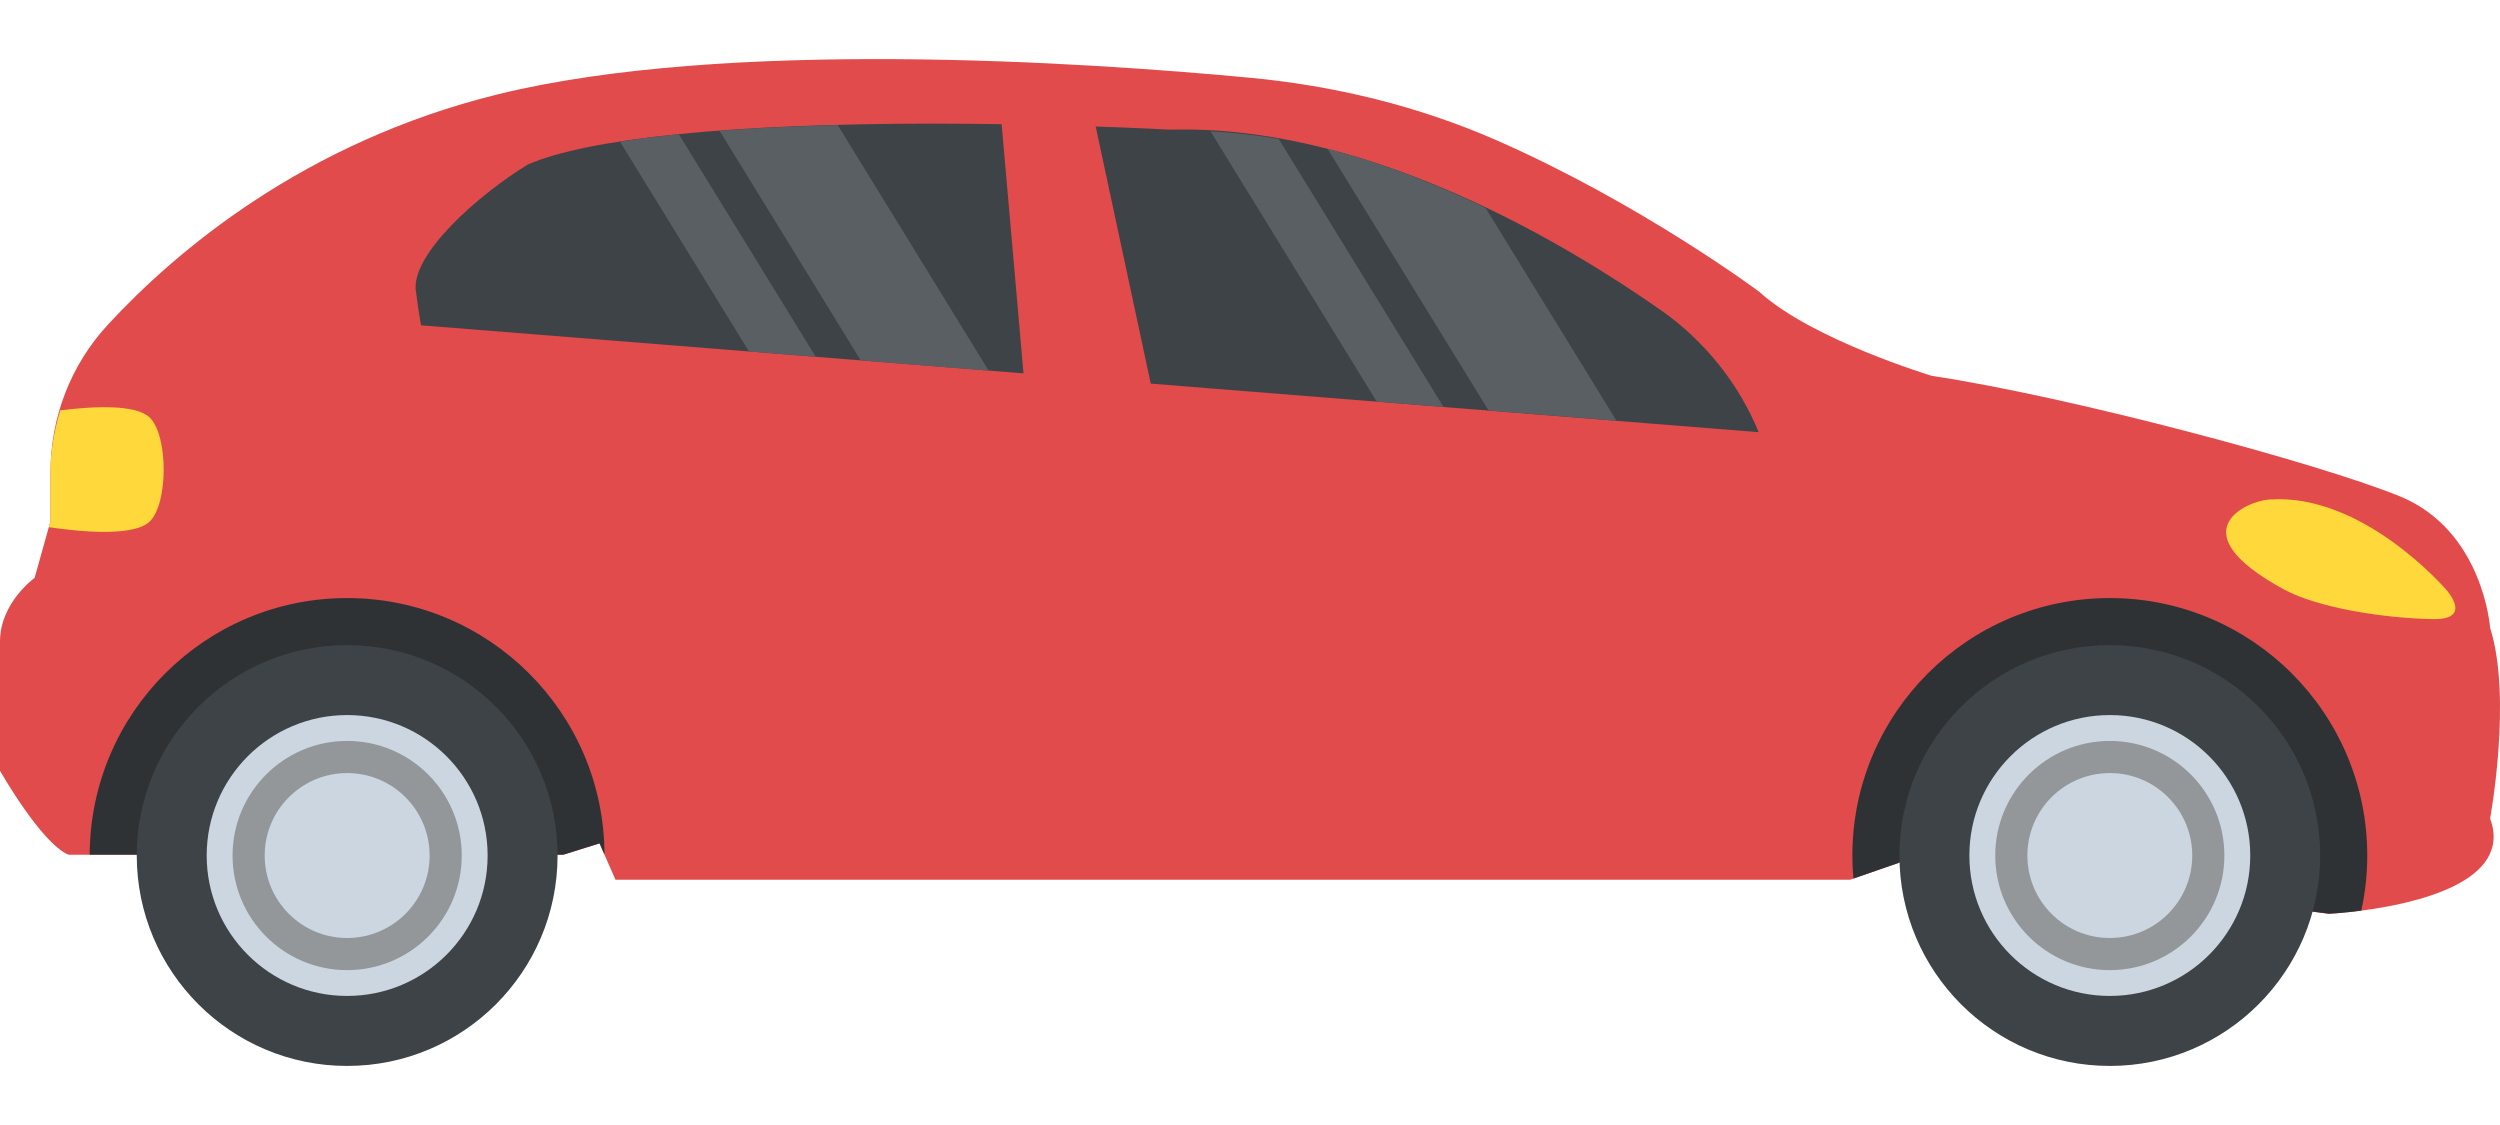
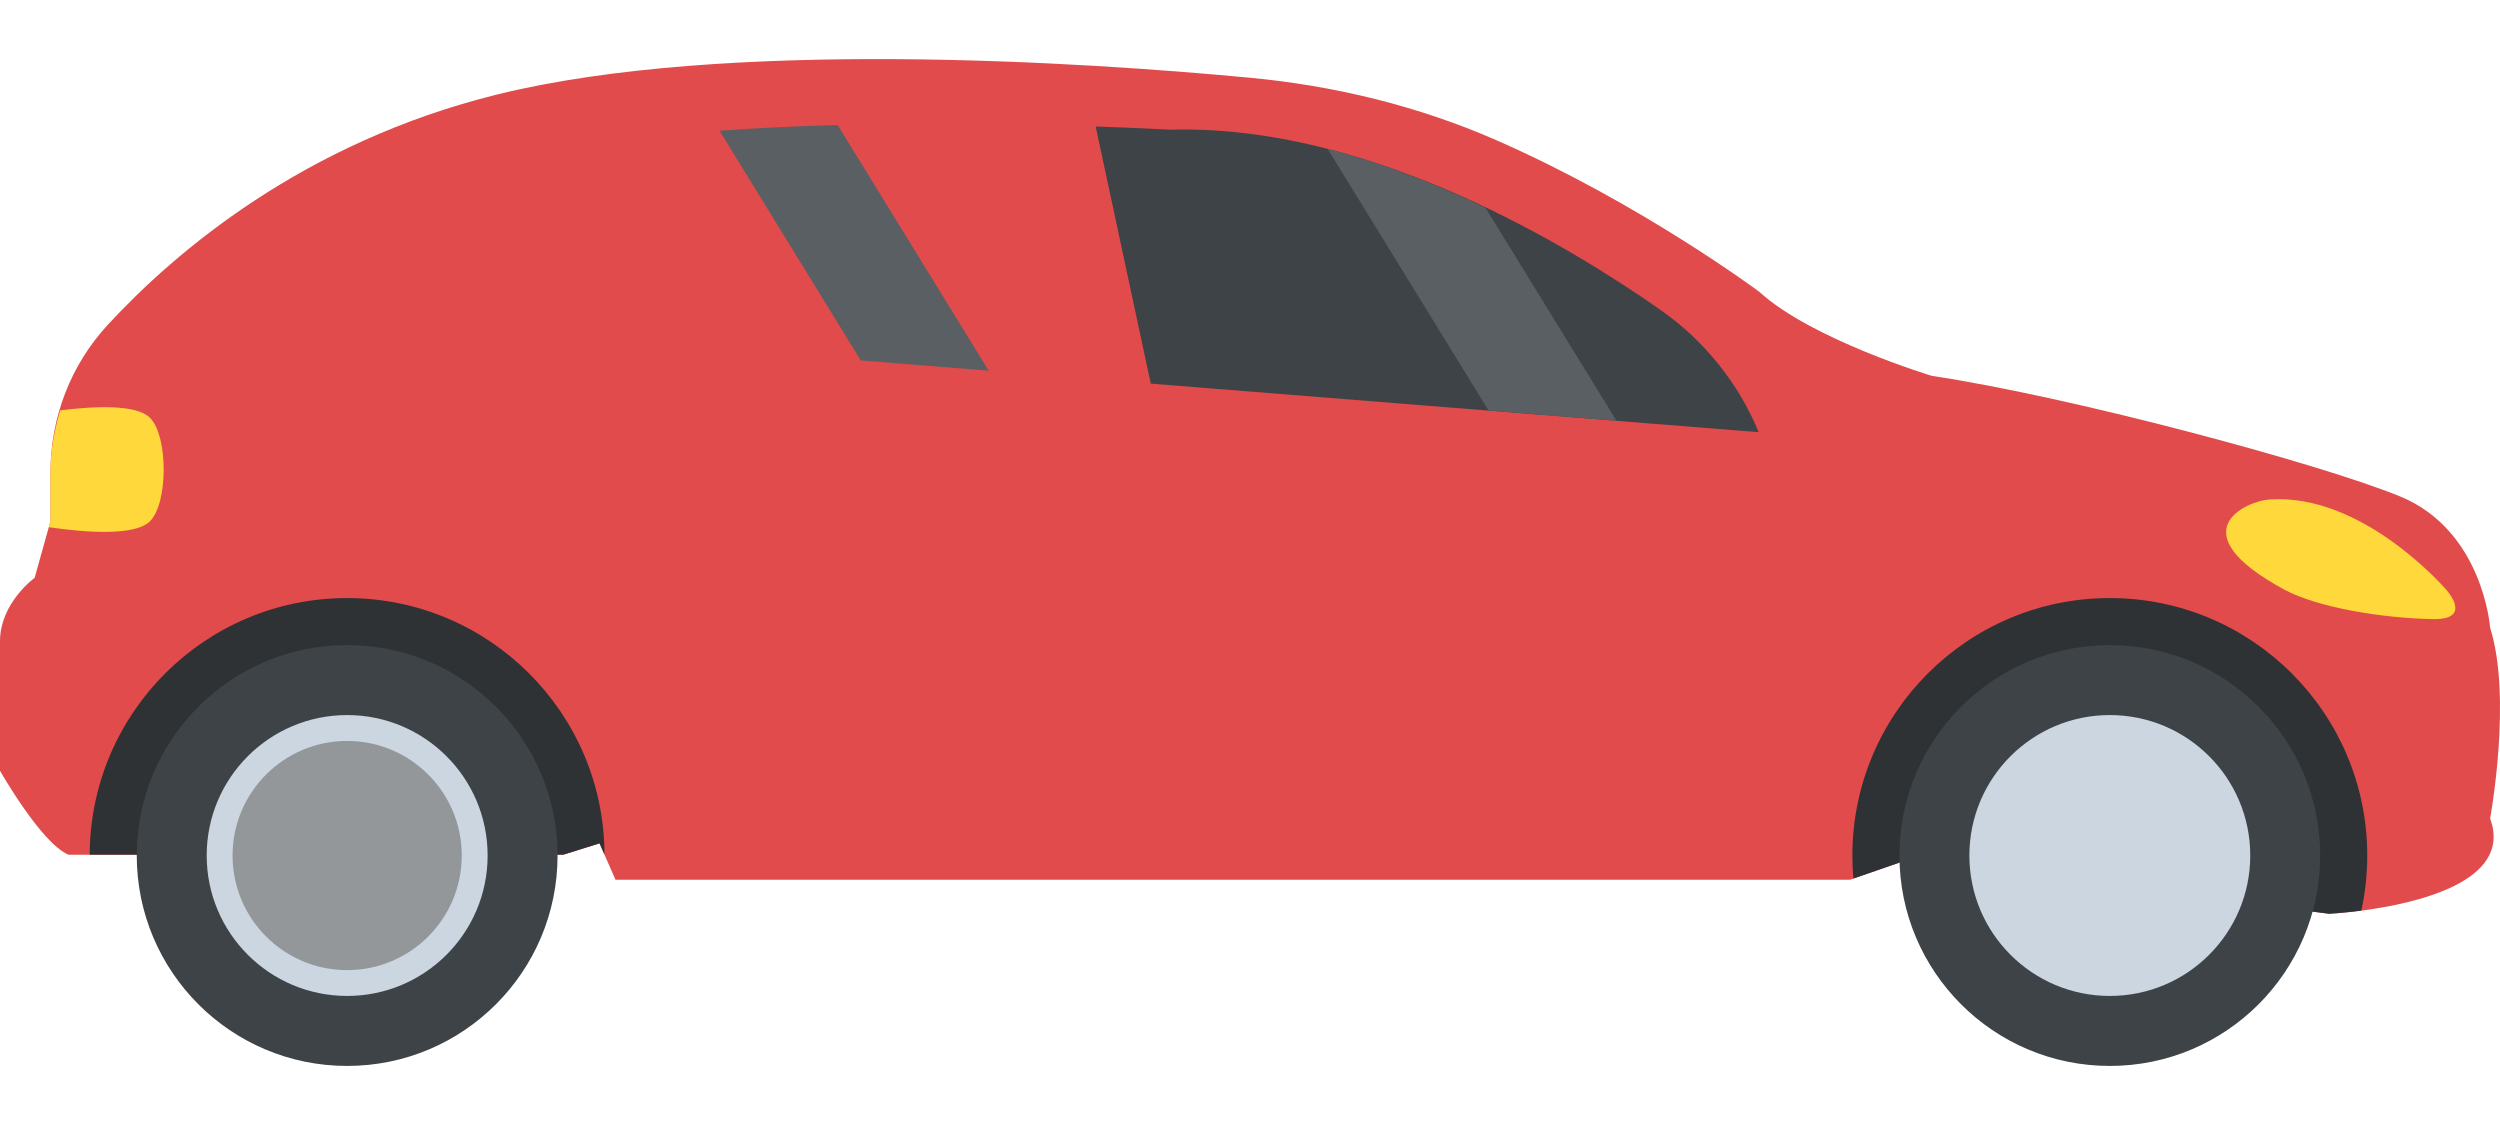
<svg xmlns="http://www.w3.org/2000/svg" width="40" height="18" viewBox="0 0 40 18" fill="none">
  <path d="M-3.17892e-07 10.262V12.332C-3.17892e-07 12.332 0.66 13.495 1.097 13.676H9.012L9.593 13.495L9.848 14.076H29.602L29.654 14.057L30.546 13.748L37.263 14.62C37.263 14.62 37.476 14.61 37.781 14.57C38.636 14.459 40.215 14.112 39.842 13.095C39.842 13.095 40.198 11.165 39.842 10.045C39.842 10.045 39.733 8.483 38.39 7.938C37.046 7.394 33.088 6.34 30.91 6.014C30.91 6.014 28.985 5.433 28.15 4.67C28.15 4.67 26.265 3.262 23.939 2.242C22.684 1.693 21.343 1.369 19.98 1.242C17.342 0.994 11.61 0.613 7.962 1.51C4.862 2.274 2.807 4.025 1.726 5.195C1.132 5.838 0.808 6.677 0.808 7.553V8.338L0.554 9.246C0.554 9.246 -3.17892e-07 9.644 -3.17892e-07 10.262Z" fill="#E14B4B" />
  <path d="M29.638 13.688C29.638 13.812 29.643 13.936 29.654 14.057L30.546 13.748L37.263 14.62C37.263 14.62 37.476 14.61 37.781 14.57C37.843 14.286 37.876 13.991 37.876 13.688C37.876 11.414 36.032 9.569 33.757 9.569C31.482 9.569 29.638 11.414 29.638 13.688Z" fill="#2E3235" />
  <path d="M33.757 17.055C31.898 17.055 30.391 15.547 30.391 13.688C30.391 11.829 31.898 10.322 33.757 10.322C35.616 10.322 37.123 11.829 37.123 13.688C37.123 15.547 35.616 17.055 33.757 17.055Z" fill="#3E4347" />
  <path d="M9.672 13.673L9.593 13.493L9.012 13.675H1.435C1.443 11.406 3.284 9.569 5.553 9.569C7.824 9.569 9.665 11.406 9.672 13.673Z" fill="#2E3235" />
  <path d="M5.554 17.055C3.695 17.055 2.188 15.547 2.188 13.688C2.188 11.829 3.695 10.322 5.554 10.322C7.414 10.322 8.921 11.829 8.921 13.688C8.921 15.547 7.414 17.055 5.554 17.055Z" fill="#3E4347" />
  <path d="M17.531 2.024C18.23 2.048 18.673 2.072 18.682 2.073L18.707 2.074H18.732C18.802 2.072 18.872 2.072 18.942 2.072C21.994 2.072 25.035 3.885 26.577 4.965C27.273 5.453 27.821 6.139 28.139 6.915L18.412 6.138L17.531 2.024Z" fill="#3E4347" />
-   <path d="M8.444 2.633C9.411 2.211 11.713 1.978 14.937 1.978C15.314 1.978 15.681 1.982 16.026 1.987L16.376 5.974L6.736 5.205C6.705 5.025 6.679 4.854 6.66 4.698L6.659 4.685L6.656 4.673C6.555 4.083 7.653 3.116 8.444 2.633Z" fill="#3E4347" />
  <path d="M39.139 9.434C39.139 9.434 37.8 7.875 36.299 7.993C35.934 8.021 34.842 8.51 36.549 9.434C37.083 9.723 38.133 9.893 38.932 9.906C39.58 9.915 39.139 9.434 39.139 9.434Z" fill="#FFD83B" />
  <path d="M0.807 8.338V7.553C0.807 7.214 0.869 6.885 0.963 6.566C1.503 6.498 2.18 6.465 2.4 6.685C2.692 6.977 2.692 8.048 2.4 8.34C2.155 8.585 1.337 8.517 0.78 8.435L0.807 8.338Z" fill="#FFD83B" />
  <path d="M33.757 15.935C32.516 15.935 31.51 14.929 31.51 13.688C31.51 12.447 32.516 11.441 33.757 11.441C34.998 11.441 36.004 12.447 36.004 13.688C36.004 14.929 34.998 15.935 33.757 15.935Z" fill="#CBD6E0" />
-   <path d="M33.757 15.522C32.745 15.522 31.924 14.701 31.924 13.688C31.924 12.676 32.745 11.855 33.757 11.855C34.769 11.855 35.59 12.676 35.59 13.688C35.59 14.701 34.769 15.522 33.757 15.522Z" fill="#939799" />
  <path d="M33.757 15.008C33.028 15.008 32.438 14.417 32.438 13.688C32.438 12.96 33.028 12.369 33.757 12.369C34.486 12.369 35.076 12.96 35.076 13.688C35.076 14.417 34.486 15.008 33.757 15.008Z" fill="#CBD6E0" />
  <path d="M5.554 15.935C4.313 15.935 3.307 14.929 3.307 13.688C3.307 12.447 4.313 11.441 5.554 11.441C6.795 11.441 7.802 12.447 7.802 13.688C7.802 14.929 6.795 15.935 5.554 15.935Z" fill="#CBD6E0" />
  <path d="M5.554 15.522C4.542 15.522 3.721 14.701 3.721 13.688C3.721 12.676 4.542 11.855 5.554 11.855C6.567 11.855 7.388 12.676 7.388 13.688C7.388 14.701 6.567 15.522 5.554 15.522Z" fill="#939799" />
-   <path d="M5.554 15.008C4.826 15.008 4.235 14.417 4.235 13.688C4.235 12.96 4.826 12.369 5.554 12.369C6.283 12.369 6.874 12.96 6.874 13.688C6.874 14.417 6.283 15.008 5.554 15.008Z" fill="#CBD6E0" />
  <path d="M25.864 6.732L23.817 6.568L21.242 2.382C22.138 2.612 22.987 2.951 23.768 3.325L25.864 6.732Z" fill="#5A5F63" />
-   <path d="M23.096 6.511L22.028 6.426L19.368 2.101C19.735 2.121 20.098 2.161 20.46 2.224L23.096 6.511Z" fill="#5A5F63" />
  <path d="M15.819 5.931L13.772 5.767L11.513 2.092C12.083 2.049 12.716 2.018 13.403 2.001L15.819 5.931Z" fill="#5A5F63" />
-   <path d="M13.052 5.709L11.984 5.624L9.92 2.267C10.207 2.222 10.516 2.181 10.861 2.147L13.052 5.709Z" fill="#5A5F63" />
</svg>